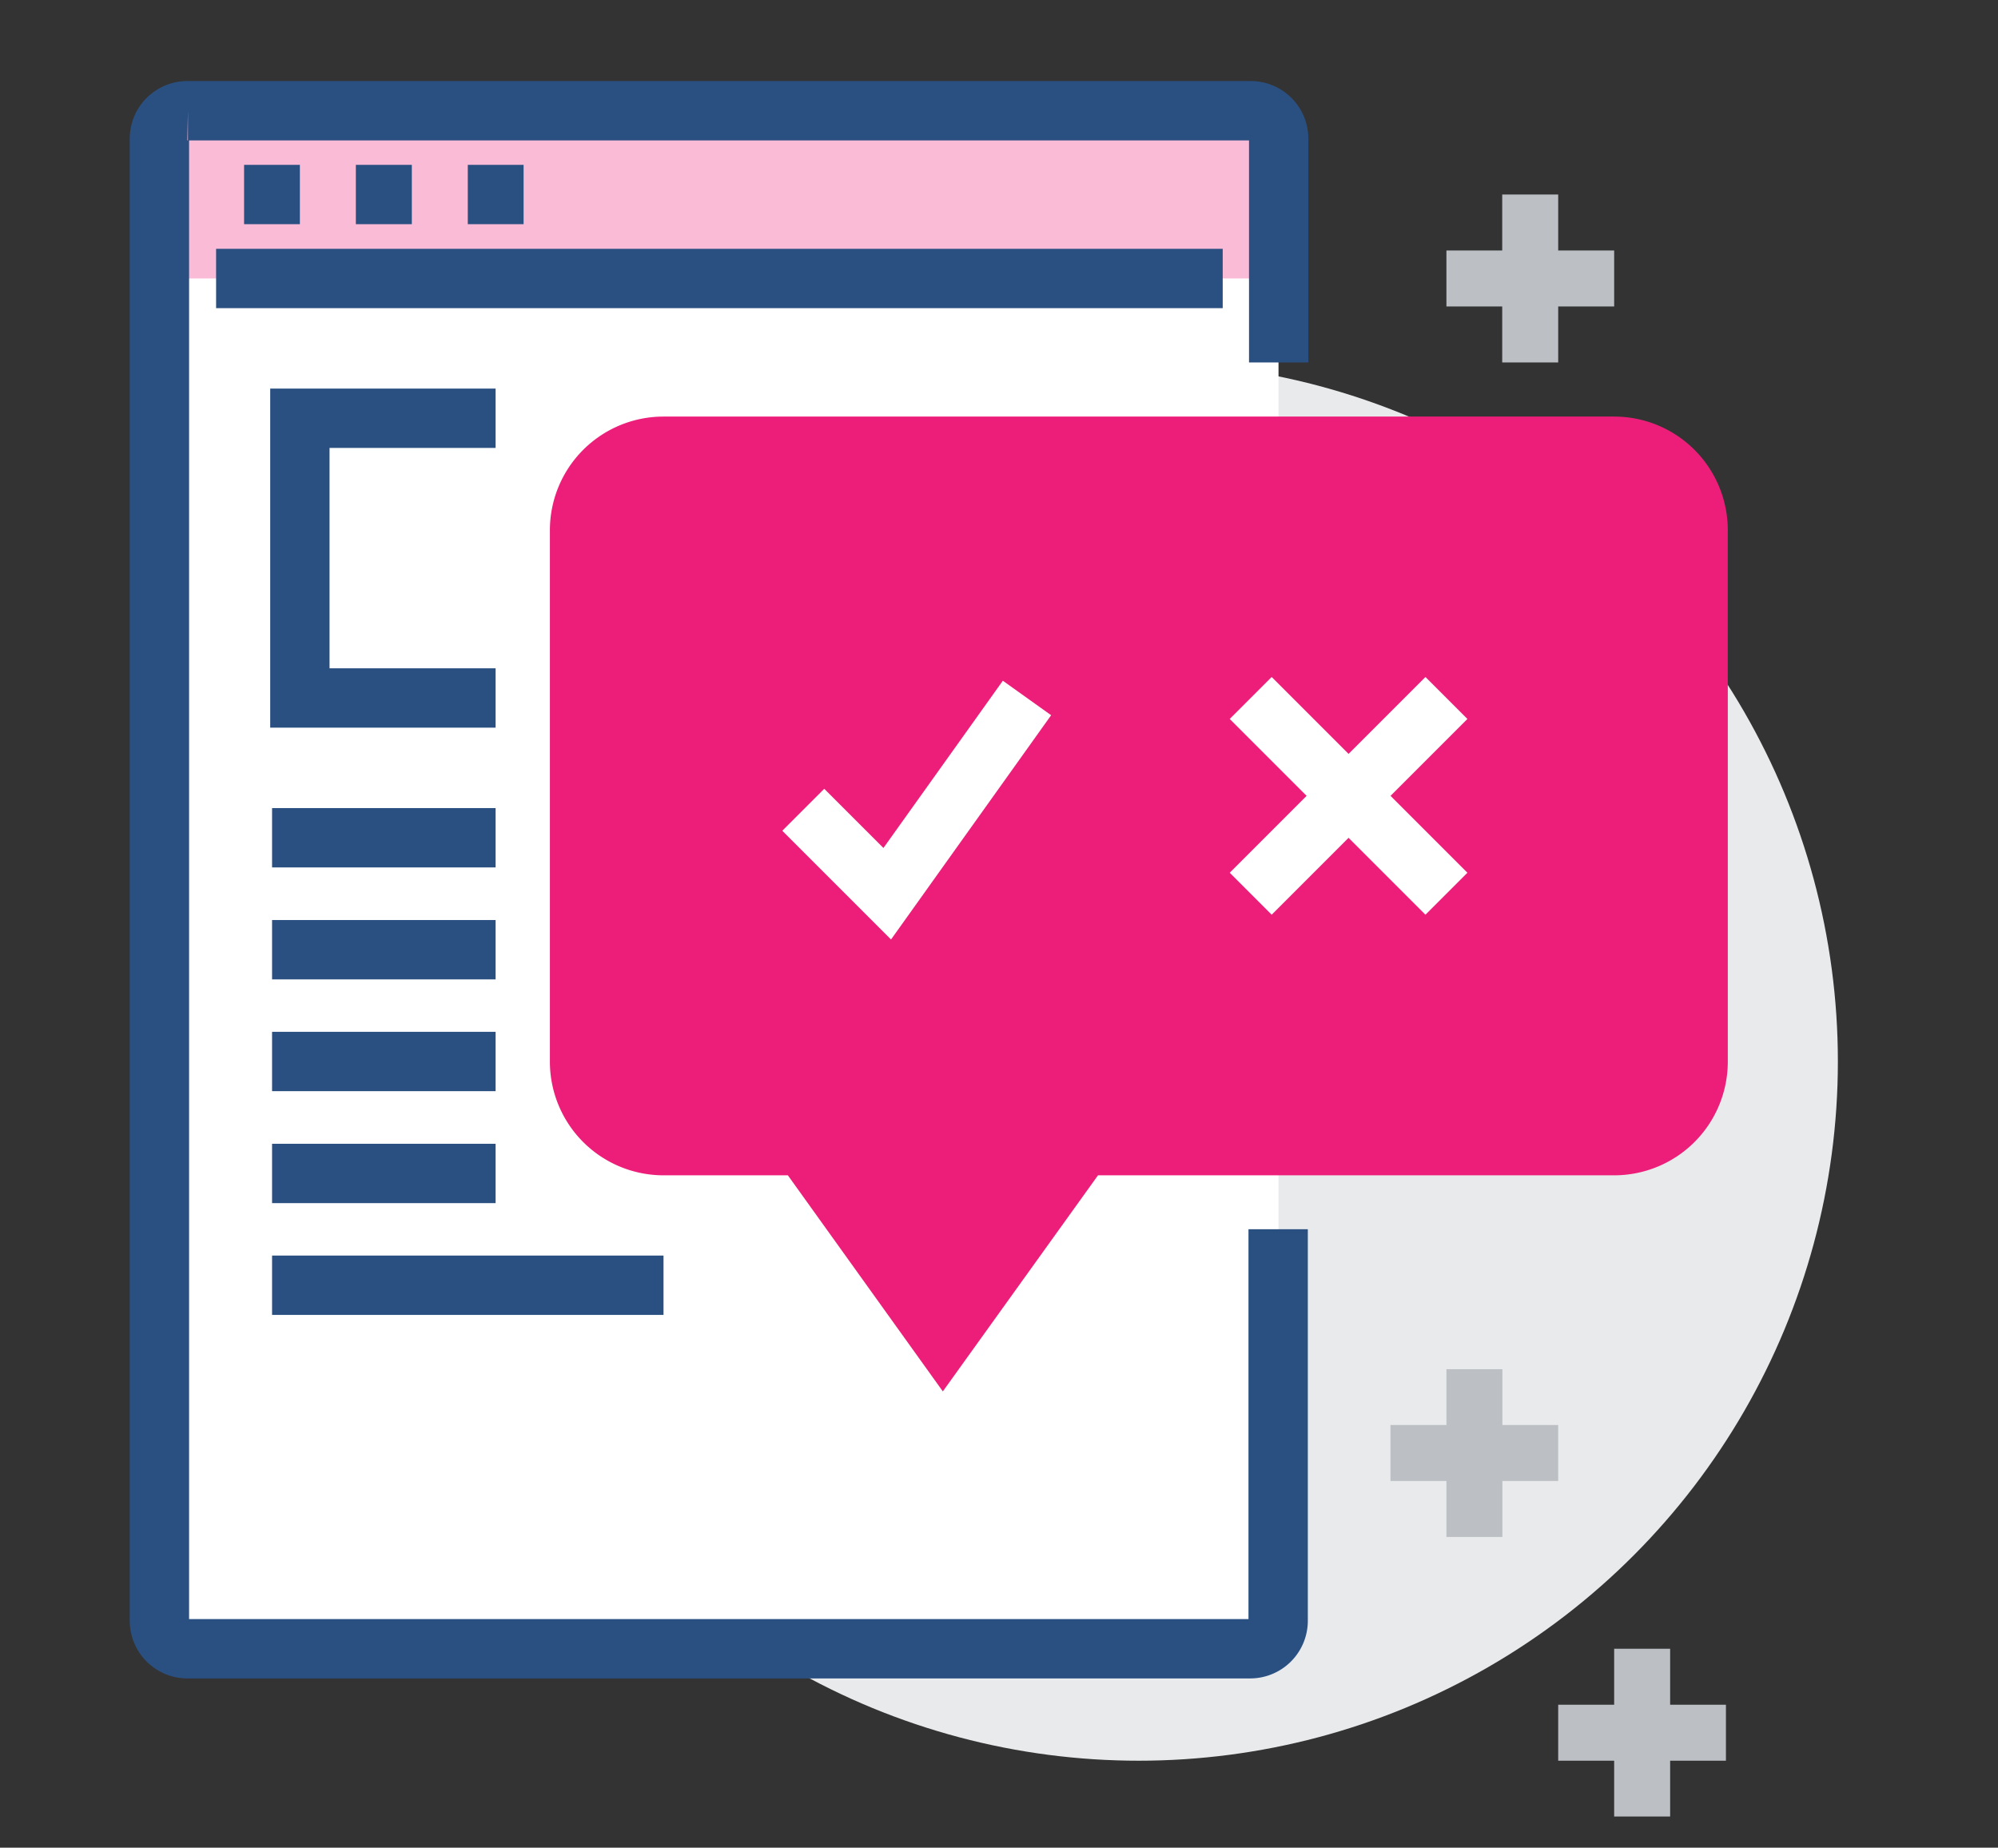
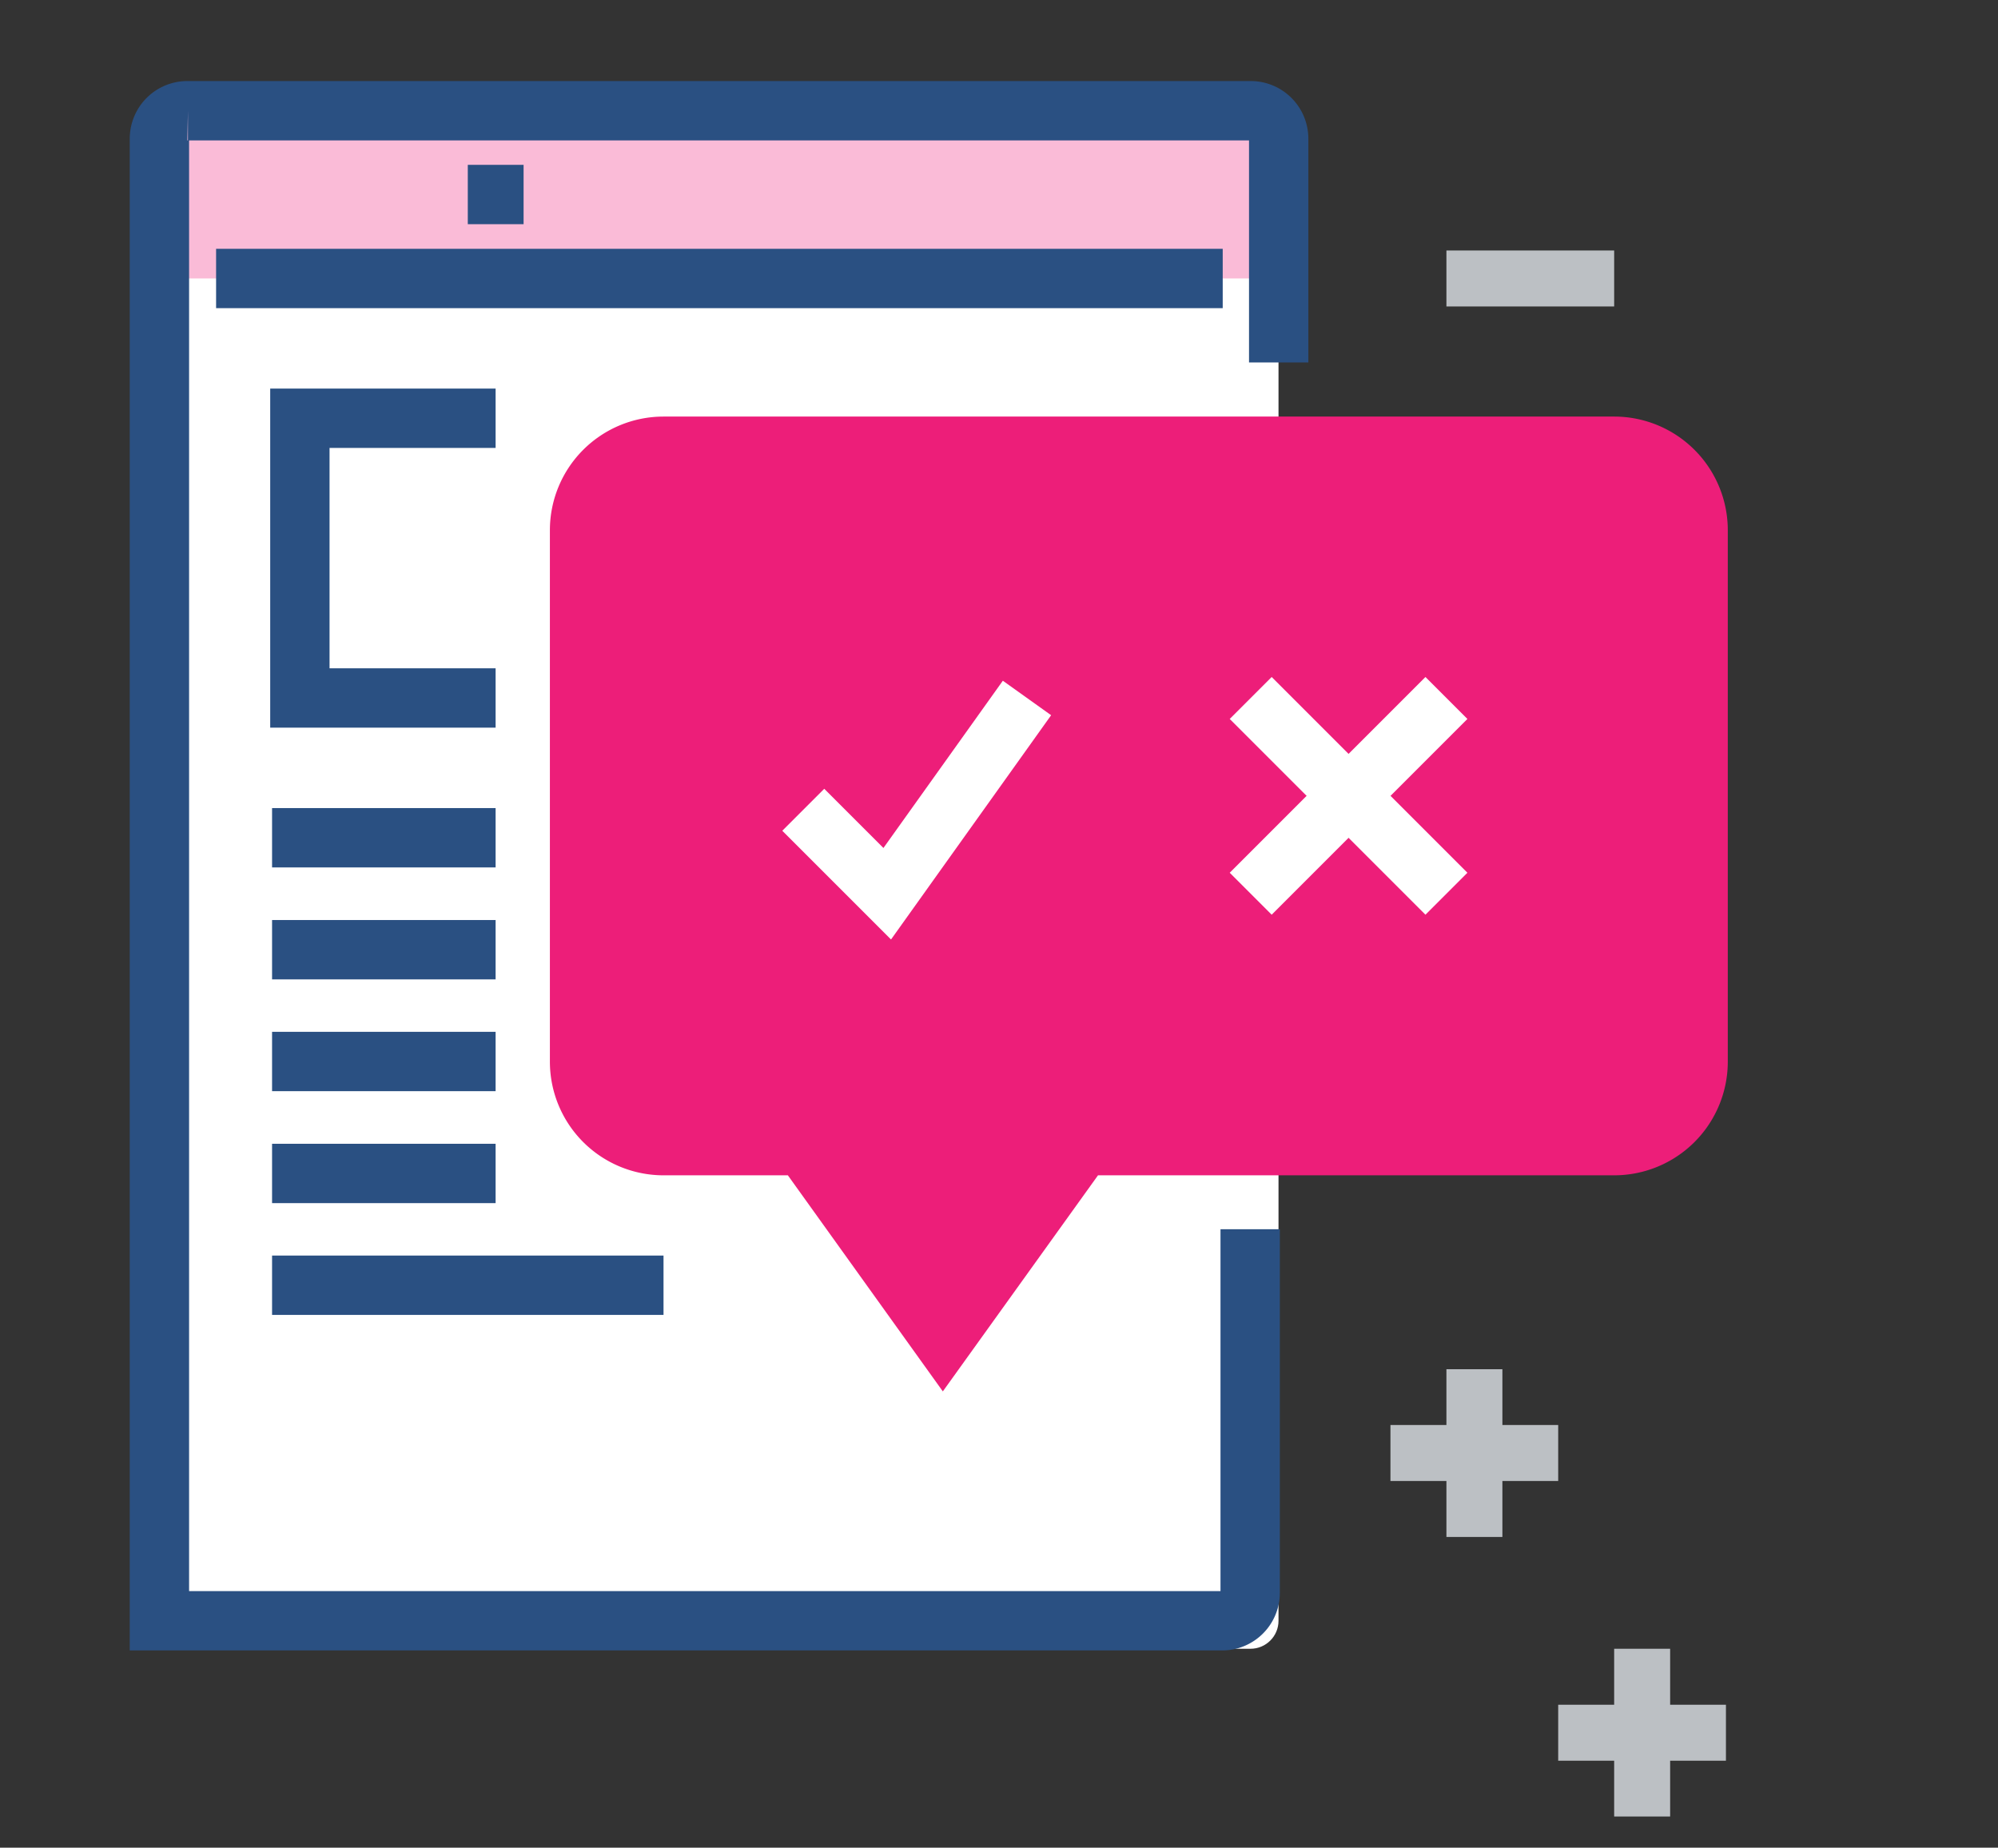
<svg xmlns="http://www.w3.org/2000/svg" id="Layer_1" data-name="Layer 1" viewBox="0 0 112.8 104.3">
  <rect x="0" y="0" width="112.8" height="104.3" fill="#333333" stroke="none" />
  <defs>
    <style>.cls-1{fill:#e9eaeb;}.cls-2{fill:#fff;}.cls-3{fill:#fabbd7;}.cls-4,.cls-6,.cls-7{fill:none;}.cls-4{stroke:#2a5082;}.cls-4,.cls-5,.cls-6,.cls-7{stroke-miterlimit:10;}.cls-4,.cls-5,.cls-7{stroke-width:3.35px;}.cls-5{fill:#ed1e79;stroke:#ed1e79;}.cls-6{stroke:#bcc0c4;stroke-width:3.16px;}.cls-7{stroke:#fff;}</style>
  </defs>
-   <circle class="cls-1" cx="64.29" cy="59.92" r="39.47" />
  <rect class="cls-2" x="9.04" y="6.25" width="63.14" height="86.82" rx="1.58" />
  <path class="cls-3" d="M72.19,15.72V7.83a1.58,1.58,0,0,0-1.58-1.58h-60A1.58,1.58,0,0,0,9,7.83v7.89Z" />
-   <path class="cls-4" d="M72.19,20.46V7.83a1.58,1.58,0,0,0-1.58-1.58h-60A1.58,1.58,0,0,0,9,7.83V91.49a1.58,1.58,0,0,0,1.58,1.58h60a1.58,1.58,0,0,0,1.58-1.58V69.39" />
+   <path class="cls-4" d="M72.19,20.46V7.83a1.58,1.58,0,0,0-1.58-1.58h-60A1.58,1.58,0,0,0,9,7.83V91.49h60a1.58,1.58,0,0,0,1.58-1.58V69.39" />
  <line class="cls-4" x1="12.2" y1="15.72" x2="69.03" y2="15.72" />
-   <line class="cls-4" x1="13.78" y1="10.98" x2="16.93" y2="10.98" />
-   <line class="cls-4" x1="20.09" y1="10.98" x2="23.25" y2="10.98" />
  <line class="cls-4" x1="26.41" y1="10.98" x2="29.56" y2="10.98" />
  <path class="cls-5" d="M37.46,25.19H91.13a4.74,4.74,0,0,1,4.74,4.74v30a4.74,4.74,0,0,1-4.74,4.74h-30l-7.9,11-7.89-11H37.46a4.74,4.74,0,0,1-4.74-4.74v-30A4.74,4.74,0,0,1,37.46,25.19Z" />
-   <line class="cls-6" x1="86.39" y1="10.98" x2="86.39" y2="20.46" />
  <line class="cls-6" x1="81.66" y1="15.72" x2="91.13" y2="15.72" />
  <line class="cls-6" x1="92.71" y1="93.07" x2="92.71" y2="102.54" />
  <line class="cls-6" x1="87.97" y1="97.81" x2="97.44" y2="97.81" />
  <line class="cls-6" x1="83.24" y1="77.29" x2="83.24" y2="86.76" />
  <line class="cls-6" x1="78.5" y1="82.02" x2="87.97" y2="82.02" />
  <polyline class="cls-4" points="27.98 39.4 16.93 39.4 16.93 23.61 27.98 23.61" />
  <line class="cls-4" x1="15.36" y1="47.29" x2="27.98" y2="47.29" />
  <line class="cls-4" x1="15.36" y1="53.61" x2="27.98" y2="53.61" />
  <line class="cls-4" x1="15.36" y1="59.92" x2="27.98" y2="59.92" />
  <line class="cls-4" x1="15.36" y1="66.24" x2="27.98" y2="66.24" />
  <line class="cls-4" x1="15.36" y1="72.55" x2="37.46" y2="72.55" />
  <line class="cls-7" x1="70.61" y1="39.4" x2="81.66" y2="50.45" />
  <line class="cls-7" x1="81.66" y1="39.4" x2="70.61" y2="50.45" />
  <polyline class="cls-7" points="57.98 39.4 50.09 50.45 45.35 45.71" />
</svg>